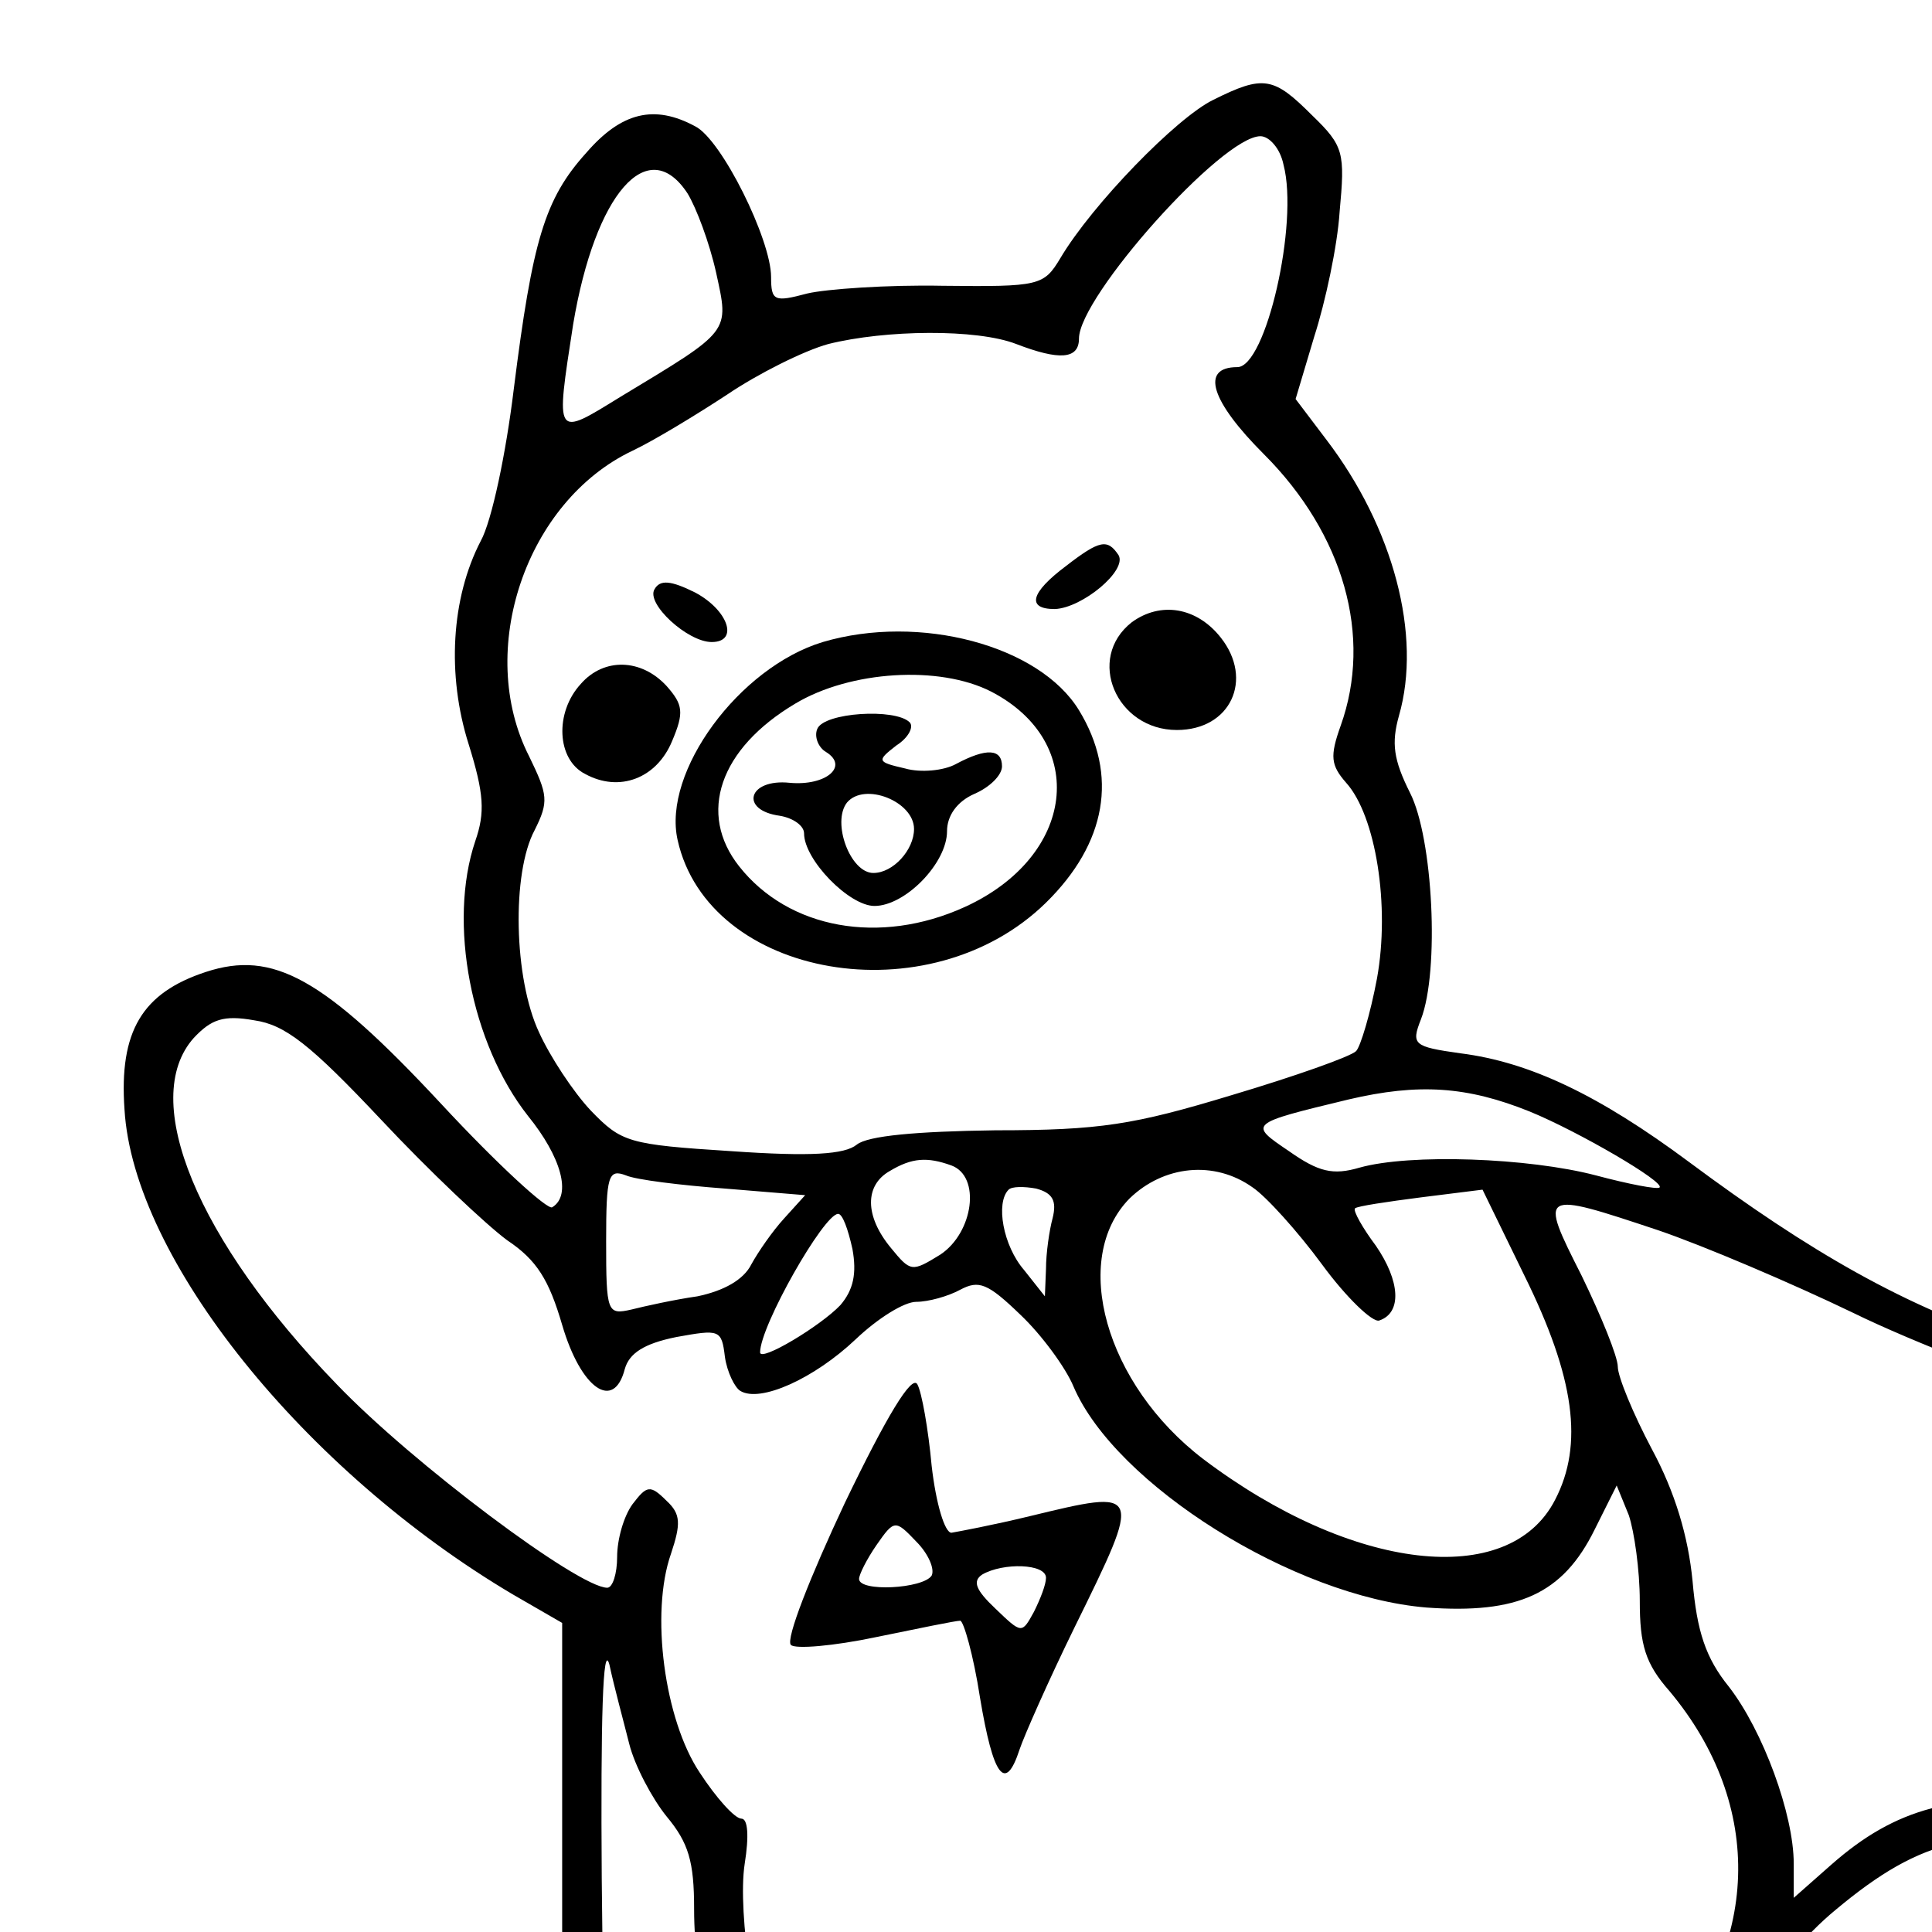
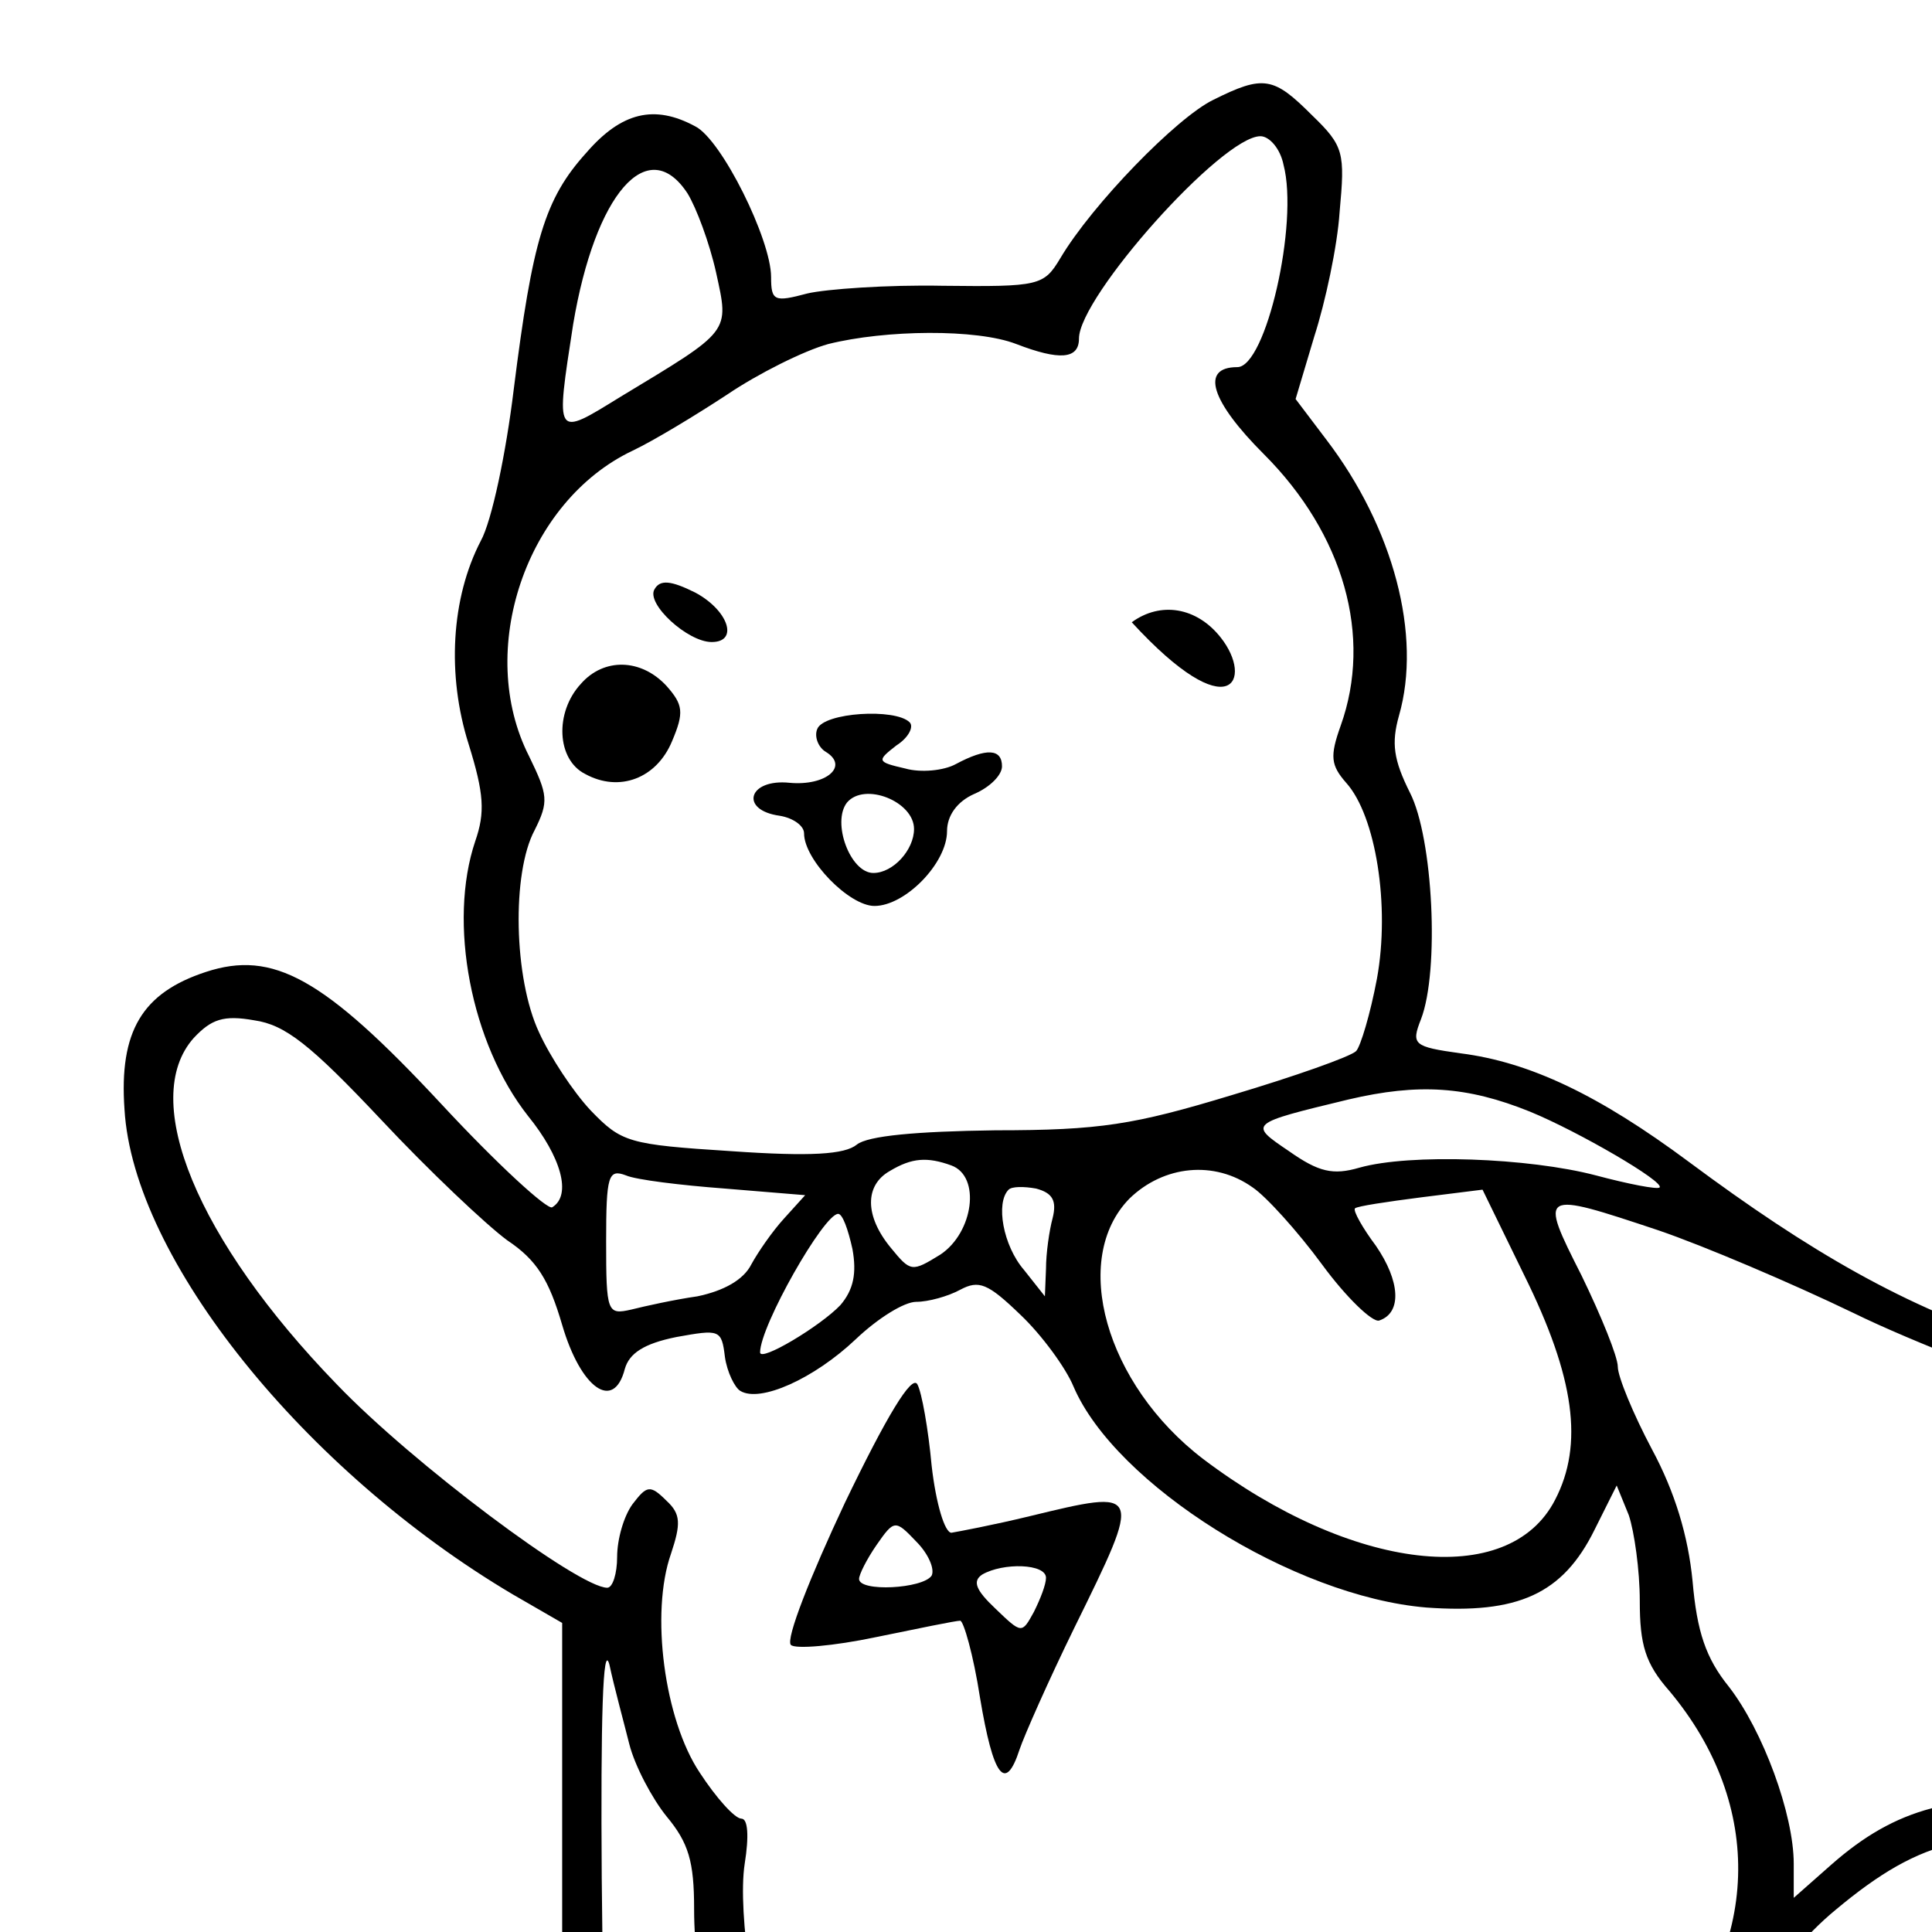
<svg xmlns="http://www.w3.org/2000/svg" width="400" zoomAndPan="magnify" viewBox="0 0 300 300" height="400" preserveAspectRatio="xMidYMid meet" version="1.2">
  <g id="186f4200dd">
    <path style=" stroke:none;fill-rule:nonzero;fill:#000000;fill-opacity:1;" d="M 188.375 15.516 C 182.742 18.25 169.594 31.738 164.641 40.105 C 162.078 44.375 161.398 44.543 146.371 44.375 C 137.832 44.203 128.27 44.887 125.367 45.57 C 120.246 46.934 119.734 46.766 119.734 43.008 C 119.734 37.203 112.051 21.664 107.953 19.617 C 101.633 16.199 96.512 17.395 91.047 23.715 C 84.559 30.887 82.68 37.375 79.777 60.426 C 78.582 70.328 76.363 80.914 74.656 83.988 C 70.047 92.867 69.363 104.82 72.777 115.578 C 75.168 123.262 75.34 126.164 73.801 130.602 C 69.531 143.238 73.117 162.02 81.996 173.289 C 87.121 179.609 88.828 185.586 85.754 187.461 C 85.07 187.977 77.219 180.805 68.508 171.41 C 50.238 151.777 42.383 147.508 31.969 150.922 C 22.066 154.168 18.48 160.141 19.332 172.266 C 20.699 195.488 47.336 228.441 79.605 247.566 L 87.293 252.008 L 87.293 333.453 L 91.73 336.867 C 97.023 340.965 116.148 347.285 123.32 347.285 C 127.758 347.285 128.953 348.82 136.637 363.164 C 141.418 371.871 147.055 380.75 149.273 382.973 C 154.906 388.094 164.641 389.461 170.277 385.703 C 175.738 382.289 181.031 370.676 181.203 362.652 L 181.203 356.676 L 196.914 356.676 C 211.77 356.676 213.305 356.336 221.5 351.211 L 230.379 345.918 L 238.746 356.336 C 243.355 362.141 250.188 371.02 253.773 376.141 C 263.848 390.145 273.75 392.875 283.484 384.168 C 288.945 379.215 290.824 373.75 290.656 362.141 C 290.656 350.699 285.875 338.918 276.312 326.453 L 270.164 318.43 L 273.41 310.742 C 275.457 306.305 280.238 300.5 285.02 296.57 C 298.508 285.301 306.875 283.426 328.902 286.496 C 351.953 289.57 363.566 286.668 378.25 273.691 C 382.348 270.105 388.152 263.277 391.227 258.496 C 394.301 253.883 397.543 249.957 398.398 249.957 C 399.422 249.957 403.863 252.688 408.301 255.934 C 419.91 264.473 420.594 264.129 422.816 249.445 C 424.18 240.738 420.938 222.637 418.035 221.785 C 416.84 221.613 401.812 220.418 384.395 219.223 C 322.074 215.293 299.535 208.125 262.309 180.461 C 248.309 170.047 237.551 164.922 226.793 163.559 C 219.453 162.531 219.109 162.191 220.648 158.266 C 223.551 150.75 222.523 130.09 218.938 123.09 C 216.379 117.969 216.035 115.406 217.23 111.137 C 220.816 98.672 216.379 81.938 205.961 68.277 L 201.18 61.961 L 204.086 52.23 C 205.793 46.934 207.668 38.227 208.012 32.934 C 208.863 23.715 208.695 22.688 203.742 17.906 C 197.766 11.93 196.23 11.59 188.375 15.516 Z M 199.305 25.59 C 201.695 34.641 196.57 57.008 192.133 57.008 C 186.324 57.008 188.035 62.305 196.23 70.5 C 208.695 82.965 213.133 98.844 208.184 112.676 C 206.473 117.453 206.645 118.82 209.035 121.555 C 213.645 126.676 215.867 140.676 213.816 151.945 C 212.793 157.41 211.254 162.531 210.574 163.215 C 209.719 164.07 201.012 167.145 191.277 170.047 C 176.082 174.656 170.789 175.512 154.566 175.512 C 142.273 175.68 134.758 176.363 133.051 177.73 C 131.176 179.266 125.879 179.609 113.586 178.754 C 97.535 177.73 96.512 177.387 91.73 172.438 C 89 169.535 85.414 164.07 83.707 160.312 C 79.777 151.945 79.438 135.555 83.023 128.895 C 85.242 124.457 85.07 123.43 82.168 117.453 C 73.801 101.062 81.656 77.84 98.219 69.988 C 101.465 68.449 107.953 64.523 112.902 61.277 C 117.684 58.035 124.855 54.449 128.613 53.422 C 137.492 51.203 151.664 51.035 157.812 53.422 C 164.469 55.984 167.543 55.812 167.543 52.57 C 167.543 46.082 189.742 21.152 195.719 21.152 C 197.082 21.152 198.789 23.031 199.305 25.59 Z M 106.758 30.031 C 108.121 32.25 110.172 37.715 111.195 42.324 C 113.246 51.715 113.586 51.203 96.34 61.621 C 86.098 67.938 86.266 68.109 89 50.352 C 92.414 30.031 100.609 20.641 106.758 30.031 Z M 59.117 173.801 C 66.629 181.828 75.508 190.195 78.754 192.586 C 83.363 195.66 85.242 198.73 87.293 205.734 C 90.195 215.637 95.316 219.223 97.023 212.562 C 97.707 210.172 99.926 208.637 105.051 207.609 C 111.707 206.414 112.051 206.414 112.562 210.684 C 112.902 213.074 114.098 215.465 114.953 215.977 C 118.027 217.855 126.395 214.098 132.883 207.953 C 136.297 204.707 140.395 202.148 142.273 202.148 C 144.152 202.148 147.223 201.293 149.102 200.27 C 152.004 198.73 153.371 199.246 158.492 204.195 C 161.738 207.27 165.496 212.391 166.691 215.293 C 173.18 230.492 200.84 247.906 221.5 249.617 C 235.672 250.641 242.672 247.566 247.625 237.492 L 251.039 230.664 L 252.918 235.273 C 253.773 237.832 254.625 243.809 254.625 248.59 C 254.625 255.422 255.48 258.324 259.238 262.594 C 274.09 280.352 273.41 302.547 257.359 319.621 C 251.383 326.113 241.137 331.918 235.844 331.918 C 233.965 331.918 229.527 334.477 226.109 337.723 C 213.816 348.652 201.18 352.406 187.52 348.82 C 180.52 347.113 178.984 345.918 174.543 338.062 C 159.52 311.598 136.469 297.598 125.199 308.012 C 123.148 310.062 121.441 312.621 121.441 313.988 C 121.441 315.355 120.758 316.551 119.906 316.551 C 117.516 316.551 114.441 297.086 115.637 289.398 C 116.32 285.133 116.148 282.398 115.125 282.398 C 114.098 282.398 111.195 279.156 108.637 275.227 C 103.172 267.031 100.949 250.469 104.195 241.25 C 105.73 236.637 105.73 235.102 103.512 233.055 C 100.949 230.492 100.438 230.664 98.219 233.566 C 96.852 235.441 95.828 239.027 95.828 241.762 C 95.828 244.324 95.145 246.543 94.293 246.543 C 89.852 246.543 64.07 227.246 52.289 214.953 C 30.602 192.586 21.551 170.73 30.09 161.168 C 32.82 158.266 34.699 157.582 39.48 158.434 C 44.262 159.117 48.188 162.191 59.117 173.801 Z M 237.551 172.605 C 245.062 175.68 258.555 183.535 257.699 184.391 C 257.359 184.73 252.918 183.875 247.797 182.512 C 237.379 179.777 218.938 179.098 211.086 181.316 C 206.988 182.512 204.766 182 200.156 178.754 C 193.84 174.484 193.84 174.484 209.379 170.73 C 220.305 168.168 227.816 168.68 237.551 172.605 Z M 147.738 180.973 C 152.348 182.68 151.152 191.391 146.027 194.805 C 141.59 197.535 141.418 197.535 138.344 193.781 C 134.246 188.828 134.246 184.047 138.176 181.828 C 141.59 179.777 143.98 179.609 147.738 180.973 Z M 112.562 184.559 L 125.027 185.586 L 121.781 189.172 C 119.906 191.219 117.684 194.465 116.66 196.34 C 115.465 198.73 112.391 200.441 108.293 201.293 C 104.707 201.805 100.098 202.828 98.047 203.344 C 94.293 204.195 94.121 203.855 94.121 192.754 C 94.121 182.512 94.461 181.484 97.195 182.512 C 98.73 183.195 105.73 184.047 112.562 184.559 Z M 194.523 184.391 C 196.57 185.754 201.523 191.219 205.281 196.34 C 209.035 201.465 213.133 205.391 214.16 205.051 C 217.742 203.855 217.402 198.902 213.645 193.438 C 211.598 190.707 210.059 187.977 210.402 187.633 C 210.742 187.293 215.355 186.609 220.648 185.926 L 230.207 184.73 L 236.699 198.051 C 244.551 213.93 245.918 224.344 241.477 232.883 C 234.309 246.883 209.891 243.98 186.84 226.562 C 171.641 214.953 166.176 195.488 175.398 186.098 C 180.691 180.973 188.547 180.121 194.523 184.391 Z M 163.445 189.172 C 162.934 191.047 162.422 194.633 162.422 197.023 L 162.25 201.293 L 159.008 197.195 C 155.762 193.438 154.566 186.781 156.617 184.73 C 157.129 184.219 159.008 184.219 160.883 184.559 C 163.445 185.242 164.129 186.438 163.445 189.172 Z M 257.527 191.047 C 264.531 193.438 278.191 199.246 287.75 203.855 C 297.145 208.465 314.047 214.953 324.977 218.367 C 347.684 225.199 365.957 232.199 382.004 240.223 L 393.105 245.859 L 385.59 255.934 C 377.055 267.543 372.785 271.641 363.051 277.277 C 355.539 281.887 346.832 282.398 320.879 279.84 C 303.633 278.301 294.41 280.691 284.336 289.57 L 278.531 294.695 L 278.531 289.398 C 278.531 281.715 273.75 268.738 268.457 261.91 C 264.871 257.469 263.504 253.371 262.82 245.516 C 262.141 238.516 260.09 231.688 256.504 225.027 C 253.602 219.562 251.211 213.758 251.211 212.223 C 251.211 210.684 248.648 204.367 245.578 198.051 C 238.918 184.902 239.086 184.902 257.527 191.047 Z M 132.367 193.949 C 133.051 197.707 132.539 200.27 130.492 202.66 C 127.418 205.902 118.027 211.539 118.027 210 C 118.027 205.902 127.93 188.488 130.148 188.488 C 130.832 188.488 131.688 190.879 132.367 193.949 Z M 392.078 226.223 C 404.887 227.246 414.789 228.953 415.473 230.148 C 416.156 231.176 416.84 237.32 416.84 243.809 L 416.84 255.59 L 413.082 252.176 C 406.766 246.543 385.422 234.59 372.613 229.637 C 358.613 224.172 355.367 221.785 363.906 223.148 C 367.148 223.832 379.957 225.027 392.078 226.223 Z M 97.707 270.789 C 98.562 274.203 101.293 279.324 103.512 282.059 C 106.926 286.156 107.781 289.059 107.781 296.402 C 107.781 308.867 111.367 320.137 118.879 331.406 C 122.293 336.527 124.684 341.137 124.172 341.648 C 122.977 342.844 100.781 336.016 97.023 333.113 C 94.121 331.062 93.781 327.477 93.438 291.621 C 93.266 267.031 93.609 254.738 94.633 258.496 C 95.316 261.738 96.852 267.375 97.707 270.789 Z M 153.199 324.234 C 167.543 338.406 173.18 350.016 172.324 362.824 C 171.473 373.922 167.715 379.727 161.398 379.727 C 155.762 379.727 152.859 375.801 140.055 352.066 C 125.367 325.086 123.66 316.379 132.367 313.305 C 138.176 311.086 142.273 313.305 153.199 324.234 Z M 271.188 333.281 C 274.09 337.723 277.676 343.699 279.215 346.602 C 287.582 363.504 281.773 384.336 269.824 380.582 C 267.945 379.898 261.113 372.387 254.797 363.848 C 248.48 355.141 241.477 346.602 239.43 344.895 C 236.016 341.82 234.309 337.551 237.379 339.43 C 239.258 340.625 258.555 331.062 261.457 327.648 C 264.531 323.891 265.211 324.234 271.188 333.281 Z M 271.188 333.281 " />
-     <path style=" stroke:none;fill-rule:nonzero;fill:#000000;fill-opacity:1;" d="M 165.496 87.914 C 160.031 92.012 159.348 94.574 163.789 94.574 C 168.055 94.402 175.055 88.598 173.691 86.207 C 171.984 83.648 170.789 83.816 165.496 87.914 Z M 165.496 87.914 " />
    <path style=" stroke:none;fill-rule:nonzero;fill:#000000;fill-opacity:1;" d="M 101.633 91.5 C 100.27 93.723 106.758 99.695 110.512 99.695 C 114.781 99.695 113.074 94.746 107.953 92.012 C 104.195 90.137 102.488 89.965 101.633 91.5 Z M 101.633 91.5 " />
-     <path style=" stroke:none;fill-rule:nonzero;fill:#000000;fill-opacity:1;" d="M 175.738 96.625 C 168.566 102.258 173.348 113.355 182.742 113.355 C 191.105 113.355 194.691 105.504 189.57 99.016 C 185.812 94.234 180.18 93.379 175.738 96.625 Z M 175.738 96.625 " />
-     <path style=" stroke:none;fill-rule:nonzero;fill:#000000;fill-opacity:1;" d="M 127.758 99.695 C 114.781 103.625 102.828 119.844 105.219 130.434 C 110 151.945 144.32 157.922 162.422 140.164 C 171.812 130.945 173.691 120.359 167.543 110.285 C 161.398 100.211 142.785 95.258 127.758 99.695 Z M 153.883 107.379 C 169.082 115.234 167.031 132.992 149.785 140.848 C 136.637 146.824 122.465 144.262 114.781 134.531 C 108.293 126.336 111.707 116.262 123.488 109.258 C 132.027 104.137 145.859 103.281 153.883 107.379 Z M 153.883 107.379 " />
+     <path style=" stroke:none;fill-rule:nonzero;fill:#000000;fill-opacity:1;" d="M 175.738 96.625 C 191.105 113.355 194.691 105.504 189.57 99.016 C 185.812 94.234 180.18 93.379 175.738 96.625 Z M 175.738 96.625 " />
    <path style=" stroke:none;fill-rule:nonzero;fill:#000000;fill-opacity:1;" d="M 126.906 113.188 C 126.395 114.383 127.074 116.09 128.27 116.773 C 131.855 118.992 128.27 122.066 122.637 121.555 C 116.148 120.871 114.781 125.82 121.102 126.676 C 123.148 127.016 124.855 128.211 124.855 129.406 C 124.855 133.504 131.855 140.676 135.785 140.676 C 140.566 140.676 147.055 134.02 147.055 129.066 C 147.055 126.676 148.59 124.457 151.324 123.262 C 153.711 122.234 155.59 120.359 155.59 118.992 C 155.59 116.262 153.199 116.09 148.418 118.648 C 146.543 119.676 142.957 120.016 140.566 119.332 C 136.125 118.309 136.125 118.137 139.199 115.746 C 141.078 114.551 141.93 112.844 141.25 112.16 C 139.027 109.941 127.93 110.625 126.906 113.188 Z M 141.93 128.723 C 141.93 131.969 138.688 135.555 135.613 135.555 C 132.027 135.555 129.125 127.699 131.516 124.625 C 134.246 121.383 141.93 124.457 141.93 128.723 Z M 141.93 128.723 " />
    <path style=" stroke:none;fill-rule:nonzero;fill:#000000;fill-opacity:1;" d="M 90.195 106.188 C 86.098 110.625 86.438 117.969 90.875 120.188 C 96.172 123.09 101.977 120.871 104.367 115.066 C 106.246 110.625 106.074 109.43 103.512 106.527 C 99.586 102.258 93.781 102.086 90.195 106.188 Z M 90.195 106.188 " />
    <path style=" stroke:none;fill-rule:nonzero;fill:#000000;fill-opacity:1;" d="M 131.176 233.395 C 125.879 244.664 121.953 254.566 122.809 255.422 C 123.488 256.105 129.465 255.59 135.953 254.227 C 142.613 252.859 148.418 251.664 149.102 251.664 C 149.613 251.664 151.152 256.957 152.176 263.617 C 154.227 275.91 156.102 278.473 158.324 271.641 C 159.008 269.594 162.762 261.055 166.859 252.688 C 177.445 231.176 177.445 231.176 159.859 235.441 C 154.227 236.809 148.762 237.832 147.738 238.004 C 146.711 238.004 145.348 233.566 144.664 227.59 C 144.152 221.953 143.125 216.148 142.445 214.953 C 141.59 213.418 137.664 219.906 131.176 233.395 Z M 144.664 244.664 C 143.297 246.711 133.395 247.227 133.395 245.176 C 133.395 244.492 134.59 242.102 136.125 239.883 C 138.859 235.957 139.027 235.957 142.273 239.371 C 144.152 241.25 145.176 243.641 144.664 244.664 Z M 162.422 245.004 C 162.422 246.031 161.566 248.25 160.543 250.297 C 158.664 253.715 158.664 253.715 154.566 249.785 C 151.492 246.883 150.98 245.516 152.52 244.492 C 155.762 242.613 162.422 242.785 162.422 245.004 Z M 162.422 245.004 " />
  </g>
</svg>